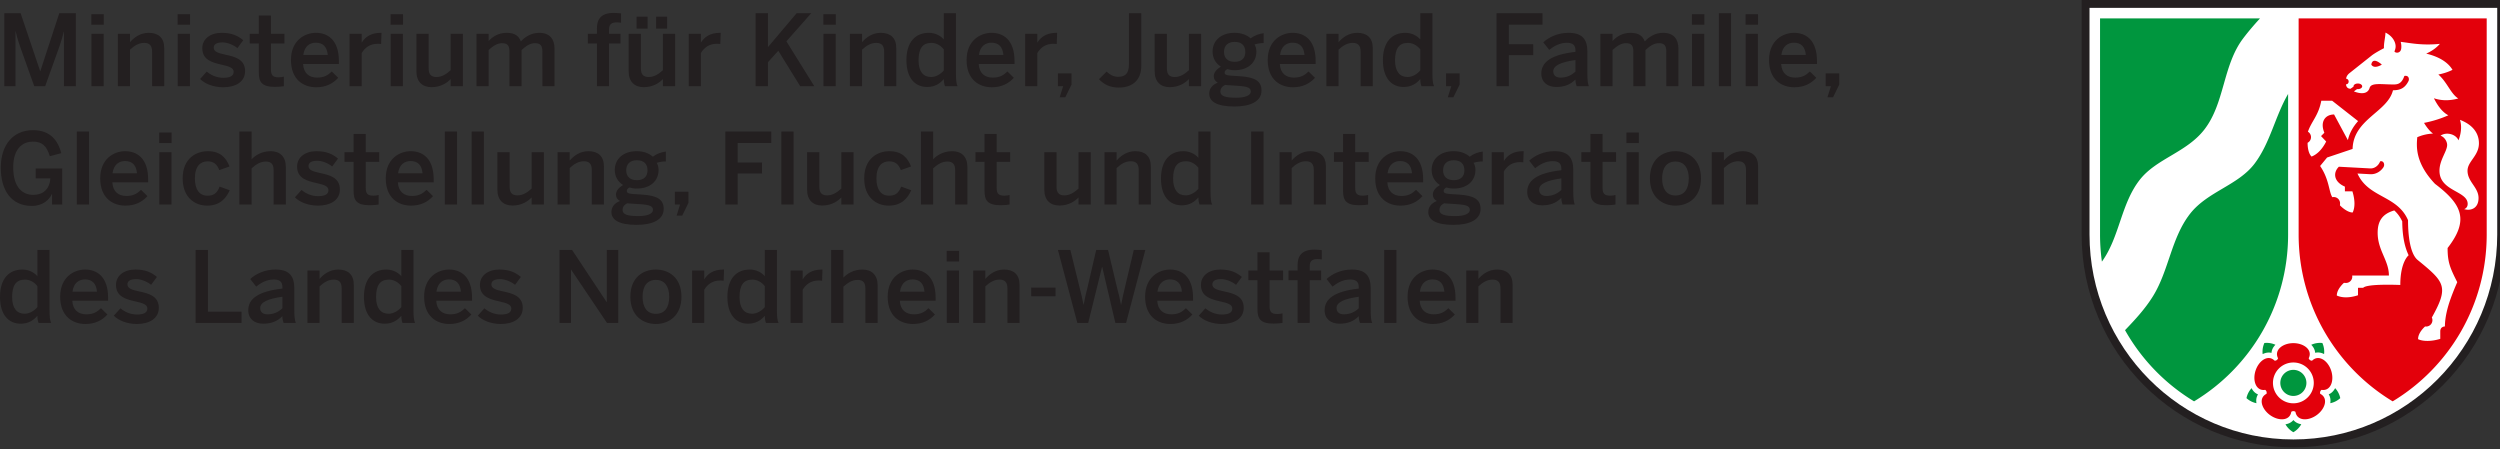
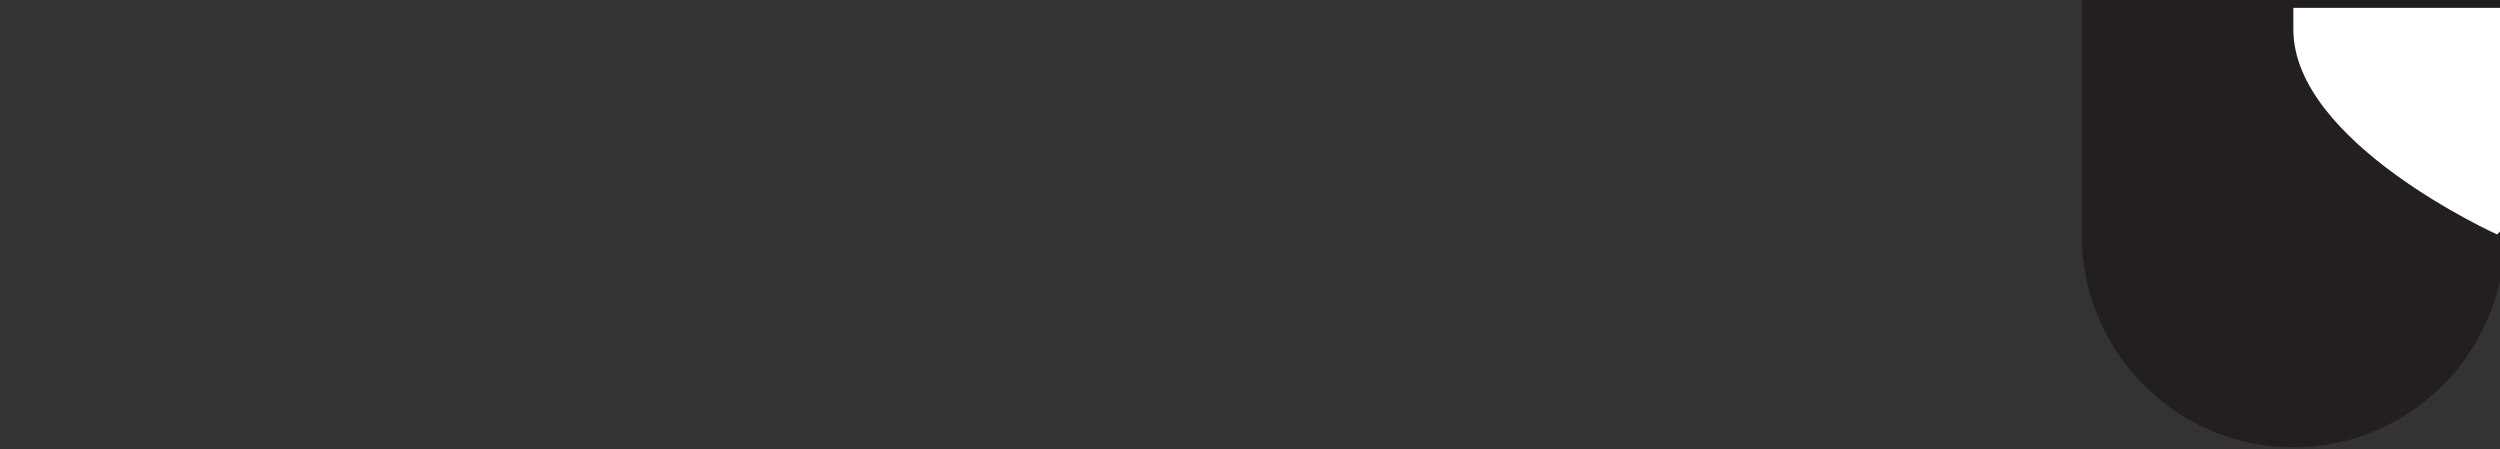
<svg xmlns="http://www.w3.org/2000/svg" xml:space="preserve" style="fill-rule:evenodd;clip-rule:evenodd;stroke-linejoin:round;stroke-miterlimit:2" width="512" height="92" viewBox="0 0 512 92">
  <rect x="0" y="0" width="512" height="92" fill="#333333" stroke="none" />
  <path d="M2325.16 451.867c-117.35 0-212.55-95.67-212.55-213.654V2.591h425.09v235.622c0 117.984-95.19 213.654-212.54 213.654" style="fill:#fff" transform="matrix(.202 0 0 .202 0 -.092)" />
-   <path d="M2539.84.457v237.756c0 119.152-96.14 215.787-214.68 215.787s-214.68-96.635-214.68-215.787V.457zm-8 237.756c0 114.771-92.6 207.787-206.68 207.787s-206.68-93.016-206.68-207.787V8.457h413.36z" style="fill:#231f20" transform="matrix(.202 0 0 .202 0 -.092)" />
-   <path d="M2333.19 430.576a21.3 21.3 0 0 1-8.03 8.086 21.3 21.3 0 0 1-8.01-8.039c3.13-.475 5.97-1.797 8.04-4.297 2.06 2.416 4.88 3.748 8 4.25m-45.46-21.334a21.27 21.27 0 0 1-10.12-5.131 21.27 21.27 0 0 1 5.17-10.097c1.41 2.814 3.53 5.099 6.52 6.298-1.71 2.731-2.09 5.825-1.57 8.93m6.29-49.763c-.45-3.84.16-7.745 1.75-11.266a21.3 21.3 0 0 1 11.2 1.797c-2.25 2.226-3.77 4.97-3.98 8.215-3.09-.748-6.15-.172-8.97 1.254m49.27-9.446a21.3 21.3 0 0 1 11.26-1.818 21.36 21.36 0 0 1 1.75 11.209c-2.81-1.459-5.89-2.059-9.04-1.248-.24-3.168-1.74-5.903-3.97-8.143m24.21 43.94a21.33 21.33 0 0 1 5.21 10.14 21.3 21.3 0 0 1-10.12 5.131c.52-3.125.14-6.242-1.61-8.984 2.94-1.211 5.08-3.477 6.52-6.287m-42.35 7.914c-7.3 0-13.22-5.92-13.22-13.225 0-7.303 5.92-13.223 13.22-13.223s13.23 5.92 13.23 13.223c0 7.305-5.92 13.225-13.23 13.225m-196-382.763h162.15c-6.04 6.628-11.9 13.395-17.29 20.582-20.44 27.282-18.42 65.349-39.06 92.032-18.05 23.328-48.61 29.436-65.5 50.984-19.14 24.429-20.38 58.008-38.41 82.997a200 200 0 0 1-1.89-27.506zm190.67 76.583v142.506c0 71.871-38.25 134.715-95.33 169.154-29.08-17.541-53.27-42.447-70-72.162 10.37-10.807 20.52-21.766 28.43-34.596 16.1-26.117 18.51-59.175 37.58-83.505 17.67-22.527 48.85-28.772 65.46-50.927 15.84-21.127 20.69-47.862 33.86-70.47" style="fill:#00963e;fill-rule:nonzero" transform="matrix(.202 0 0 .202 0 -.092)" />
-   <path d="M2330.49 19.124h190.68v219.089c0 71.871-38.25 134.715-95.34 169.154-57.09-34.439-95.34-97.283-95.34-169.154zm182.8 126.582c0 12.785-11.56 18.312-11.56 27.858 0 11.295 11.17 16.748 11.17 27.647 0 11.267-8.86 13.175-14.6 11.227 0 0 3.58-.867 3.58-5.258 0-13.351-28.59-12.648-28.59-33.616 0-10.962 7.78-19.695 7.78-26.162 0-3.292-2.48-7.924-6.71-9.387 5.85-4.152 15.68-1.606 18.21 4.745 2.03-5.29 3.89-13.155 1.5-20.805 13.45 5.151 19.2 13.904 19.22 23.69zm-109.11-79.73c3.01 5.007 10.65-.006 10.65-.006s-9.26-8.766-10.65.006m47.4 278.336c0-6.607 6.5-12.32 7.14-12.873a6.42 6.42 0 0 0 7.42-6.347c0-.971-.21-1.891-.6-2.715 17.62-31.442 12.95-36.006-14.35-58.313-7.47-6.104-9.78-23.962-9.78-40.371-10.85-25.361-40.19-22.417-51.25-47.312l12.83.696c6.57.356 11.19-3.621 13.38-6.891 2.05-3.055.03-7.224-3.27-6.103-1.49 4.108-5.51 7.369-9.96 7.129l-31.84-1.718c-6.34 6.301-4.98 15.413 6.11 20.173v4.755h7.59c2.71 8.594 2.81 16.29.29 21.48-6.06 0-12.89-7.235-12.89-7.235.02-.752.11-1.377.11-2.024a6.42 6.42 0 0 0-6.42-6.424c-.5 0-.99.057-1.46.165-3.6-5.731-3.03-17.992-12.36-31.631l7.07-8.598 25.87-8.697c.74-30.326 35.59-37.341 40.94-59.49 7.47 0 12.12-2.208 15.73-9.292.94-1.834.5-6.148-4.17-5.219-2.6 7.347-6.05 8.644-10.87 8.644-12.56 0-22.69-2.111-24.38 3.481-2.84 9.437-15.92 3.517-15.92 3.517l3.2-2.332q.39.048.81.049c2.42 0 4.38-1.277 4.38-2.852s-1.96-2.851-4.38-2.851c-2.42-.001-4.39 1.276-4.39 2.851 0 .097.01.194.02.288l-3 2.182c-3.87 0-4.55-3.033-4.65-4.473 1.54.002 2.68-1.269 2.68-2.837 0-1.567-1.14-2.838-2.56-2.838.06-1.159.71-3.549 3.49-5.752l22.33-17.725c3.23-2.57 9.69-6.023 12.55-7.51-.34-4.86 1.5-11.273 1.5-15.806 0 0 6.57 2.814 9.25 9.196 1.99 4.724.73 7.657-.14 9.971 1.21 1.905 6.28 1.923 6.87-2.962.24-1.922.2-4.188-.53-6.814 8.69.945 20.93 3.925 39.74 2.025-3.8 4.415-8.71 7.607-13.87 9.912 9.37 2.216 20.9 6.831 26.66 16.425-4.51 2.296-9.45 3.798-14.35 4.754 8.99 7.83 12.51 19.552 20.2 24.289-9.98 2.768-18.2 1.987-24.68-.208 3.14 6.397 7.99 13.852 14.63 17.256-9.05 4.072-17.86 6.396-24.66 7.716 2.13 3.563 5.26 7.955 9.08 10.852a43.9 43.9 0 0 0-15.96 3.678c-.59 8.214-2.85 25.261 17.97 47.239 27.74 20.981 34.67 36.876 12.8 65.08 0 14.295 2.39 20.043 9.79 34.641-.64 1.426-3.67 8.289-6.7 16.686-3.32 9.201-5.81 19.306-5.81 28.189 0 0-4.71-.026-4.71 4.984V344c-8.63 2.691-17.4 2.795-22.52.312M2343.6 159.189c-4.01-3.959-4.04-12.457-4.01-13.974a6.4 6.4 0 0 0 1.57-1.157 6.423 6.423 0 0 0-1.24-10.054c3.63-10.681 10.68-16.229 13.54-31.385h11.05l26.27 20.611c-4.68 5.281-8.56 11.461-10.36 19.325l-13.99-26.029c-8.98 0-14.49 7.427-9.84 18.512l-3.38 3.395 5.21 5.507c-3.9 7.712-9.11 13.083-14.82 15.249m41.18 120.602h37.23c0-15.338-11.4-25.404-11.4-43.348 0-11.738 4.62-19.101 16.86-22.636 3.06 2.778 5.82 6.315 8.08 11.148.11 15.713 2.73 26.5 6.48 34.303 0 0-8.46 6.439-8.46 30.121 0 0-33.57-1.539-37.6 2.842h-5.29v7.582c-8.27 2.722-15.97 2.814-21.48.275 0-6.736 7.24-12.865 7.24-12.865.74.027 1.37.123 2.02.123a6.42 6.42 0 0 0 6.32-7.545m-83.31 141.475c-8.69-6.313-11.94-17.27-3.58-21.499.56-1.474 0-3.197-1.32-4.058-9.25 1.492-13.06-9.285-9.74-19.504 3.32-10.213 12.74-16.691 19.34-10.049 1.58.08 3.04-.984 3.45-2.508-4.27-8.336 4.8-15.291 15.54-15.291 10.74.002 19.81 6.955 15.54 15.291a3.43 3.43 0 0 0 3.45 2.508c6.6-6.642 16.02-.162 19.34 10.057 3.32 10.213-.49 20.988-9.74 19.498-1.32.859-1.88 2.582-1.32 4.056 8.36 4.231 5.11 15.188-3.59 21.503-8.68 6.312-20.11 6.021-21.55-3.237-1.22-.992-3.04-.992-4.27 0-1.43 9.258-12.86 9.547-21.55 3.233m44.37-32.604c0 11.428-9.26 20.692-20.69 20.692-11.42 0-20.69-9.264-20.69-20.692 0-11.426 9.27-20.689 20.69-20.689 11.43 0 20.69 9.263 20.69 20.689" style="fill:#e3000b" transform="matrix(.202 0 0 .202 0 -.092)" />
-   <path d="M4.399 87.839V13.834H20.9l19.802 58.704h.2l19.201-58.704h16.801v74.005H64.803V32.636h-.2c-1.1 5.1-2.7 9.9-4.4 15.1L45.802 87.839H34.701L20.4 47.736c-1.799-5.3-2.899-8.5-4.5-15.601h-.2v55.704zM92.698 87.839V34.736H105.1v53.103zm-.1-62.304V14.834H105.2v10.701zM119.498 87.839V34.736h12.3v8.5c4-4.6 10.201-9.501 19.001-9.501 9.701 0 15.701 5.001 15.701 15.501v38.603h-12.3V52.737c0-5.801-2.401-8.801-8.001-8.801-5.4 0-9.901 2.7-14.401 6.9v37.003zM180.197 87.839V34.736h12.401v53.103zm-.1-62.304V14.834h12.601v10.701zM202.896 80.538l6.7-7.5c4.001 3.4 9.901 6.3 16.701 6.3 6.6 0 10.601-1.7 10.601-6.1 0-4.301-5.4-5.6-11.801-7.1-9.1-2.101-20.001-4.501-20.001-16.802 0-9.3 8-15.601 19.701-15.601 10.101 0 16.301 2.901 21.802 7.501l-5.901 8c-3.9-3.2-10.2-5.8-15.001-5.8-6.8 0-9 2.4-9 5.4 0 4.301 5.3 5.601 11.6 7.001 9.101 2 20.202 4.3 20.202 16.701 0 11.201-10.101 16.401-22.202 16.401-9.8 0-18.601-3.501-23.401-8.401M262.396 73.938V44.536h-9.201v-9.8h9.201V16.234h12.301v18.502h13.7v9.8h-13.7v26.302c0 5.7 1.7 8 7.8 8 1.8 0 4.101-.3 5.301-.7v9.701c-1.3.3-5.901.7-9.001.7-13.501 0-16.401-5.001-16.401-14.601M332.299 56.137c-.7-8.101-4.7-12.401-12.101-12.401-6 0-11.501 3.4-12.701 12.401zm-37.302 5.2c0-20.201 14.3-27.602 25.301-27.602 11.901 0 23.302 7.101 23.302 28.702v2.9h-36.303c.5 9.601 6.401 13.801 14.201 13.801 6.9 0 10.901-2.3 14.901-6.2l6.5 6.4c-5.5 6.1-12.8 9.601-22.301 9.601-13.301 0-25.601-8.101-25.601-27.602M354.396 87.839V34.736h12.301v8.7h.2c3.3-5.3 9-9.701 19.101-9.701h.8l-.4 11.301c-.6-.1-2.6-.2-3.3-.2-7.901 0-12.901 3.7-16.401 9.401v33.602zM396.095 87.839V34.736h12.401v53.103zm-.1-62.304V14.834h12.601v10.701zM422.193 72.838V34.736h12.401v35.202c0 5.9 2.5 8.6 7.901 8.6s9.901-2.8 14.401-6.9V34.736h12.4v53.103h-12.4v-7.2c-3.401 3.6-9.801 8.2-19.402 8.2-9.3 0-15.301-5.501-15.301-16.001M483.093 87.839V34.736h12.301v7.3c4.1-4.5 10.101-8.301 18.2-8.301 8.901 0 12.402 3.501 14.502 8.701 4.2-4.6 10.501-8.701 18.601-8.701 10.801 0 15.501 6.501 15.501 16.001v38.103h-12.301V52.837c0-5.901-1.7-8.601-7.5-8.601-5.001 0-9.001 2.8-13.601 6.901v36.702h-12.301V52.837c0-5.901-1.701-8.601-7.5-8.601-4.9 0-9.001 2.8-13.601 6.901v36.702zM605.192 87.839V44.536h-9.2v-9.8h9.2v-5.401c0-8.901 3.701-15.801 17.201-15.801 2.3 0 6.4.4 7.3.5v9.501c-.799-.2-2.799-.4-4.2-.4-4.4 0-8 1.2-8 6.9v4.701h11.601v9.8h-11.601v43.303zM665.193 17.334h11.201v12.101h-11.201zm-19.801 0h11.2v12.101h-11.2zm-8.001 55.504V34.736h12.401v35.202c0 5.9 2.5 8.6 7.9 8.6s9.901-2.8 14.401-6.9V34.736h12.401v53.103h-12.401v-7.2c-3.4 3.6-9.8 8.2-19.401 8.2-9.3 0-15.301-5.501-15.301-16.001M698.291 87.839V34.736h12.301v8.7h.2c3.3-5.3 9-9.701 19.101-9.701h.8l-.4 11.301c-.6-.1-2.6-.2-3.3-.2-7.901 0-12.901 3.7-16.401 9.401v33.602zM766.089 87.839V13.834h12.501v34.402l29.101-34.402h14.801l-25.201 28.502 28.302 45.503h-14.301L789.09 51.936l-10.5 11.601v24.302zM834.889 87.839V34.736h12.401v53.103zm-.1-62.304V14.834h12.601v10.701zM861.688 87.839V34.736h12.3v8.5c4-4.6 10.201-9.501 19.001-9.501 9.701 0 15.701 5.001 15.701 15.501v38.603h-12.3V52.737c0-5.801-2.401-8.801-8.001-8.801-5.4 0-9.901 2.7-14.401 6.9v37.003zM956.889 71.838V50.536c-3.3-4.3-8.1-6.6-12.5-6.6-9.301 0-13.101 6-13.101 17.801 0 11.201 4.8 16.801 12.701 16.801 5.1 0 10-3.2 12.9-6.7m-37.902-10.401c0-18.401 9.1-27.702 22.701-27.702 5.701 0 11.301 2.301 15.201 6.701V13.834h12.301v61.004c0 6.4.4 10.301 1.6 13.001h-12.701c-.699-1.5-1.2-4.501-1.2-7.2-3.9 4.5-9 8-16.901 8-12.1 0-21.001-8.801-21.001-27.202M1017.29 56.137c-.7-8.101-4.7-12.401-12.1-12.401-6.002 0-11.503 3.4-12.703 12.401zm-37.304 5.2c0-20.201 14.301-27.602 25.304-27.602 11.9 0 23.3 7.101 23.3 28.702v2.9h-36.303c.5 9.601 6.401 13.801 14.203 13.801 6.9 0 10.9-2.3 14.9-6.2l6.5 6.4c-5.5 6.1-12.8 9.601-22.3 9.601-13.303 0-25.604-8.101-25.604-27.602M1039.39 87.839V34.736h12.3v8.7h.2c3.3-5.3 9-9.701 19.1-9.701h.8l-.4 11.301c-.6-.1-2.6-.2-3.3-.2-7.9 0-12.9 3.7-16.4 9.401v33.602zM1074.39 99.039l3.5-11.2h-5.3V74.838h13.8v11.301l-6.3 12.9zM1114.18 80.738l7.8-7.7c2.6 2.6 6.5 5.3 11.5 5.3 6.91 0 11.11-2.8 11.11-12.7V13.834h12.5v53.503c0 13.802-8.3 21.902-22.8 21.902-8.91 0-15.11-3.201-20.11-8.501M1170.68 72.838V34.736h12.4v35.202c0 5.9 2.5 8.6 7.9 8.6s9.91-2.8 14.41-6.9V34.736h12.4v53.103h-12.4v-7.2c-3.4 3.6-9.81 8.2-19.41 8.2-9.3 0-15.3-5.501-15.3-16.001M1262.58 53.137c0-6.601-3.8-10.201-10.8-10.201-6.8 0-10.8 3.7-10.8 10.201 0 6.5 4.1 10 10.9 10 6.7 0 10.7-3.5 10.7-10m5.51 40.202c0-3.8-2.7-5.2-13.51-5.9l-9.2-.6c-1.1 0-2.1-.1-3.2-.301-3.5 1.601-4.9 4.101-4.9 6.801 0 4.7 5.4 6.2 16.2 6.2 9 0 14.61-2.399 14.61-6.2m-42.11 2.1c0-5.3 3.3-9.1 8.7-11.2-2.7-1.401-4.1-3.6-4.1-6.501 0-4 3.2-7.3 7.2-9.701-5.4-3.399-8.4-8.8-8.4-15.3 0-10.901 8.4-19.002 22.3-19.002 7.3 0 12.71 2.401 16.31 5.601 3.4-2.7 8.8-4.8 13.2-5.2v10c-2.4 0-5.8.3-9.3 1.4 1.2 1.9 1.9 4.4 1.9 7.201 0 11.1-8.3 18.901-22.11 18.901-3 0-4.8-.4-7.4-1.101-1.6.901-2.7 2.001-2.7 3.401 0 2.1 1.4 2.8 6.1 3.2l9.4.6c15.71 1 21.91 5.2 21.91 14.501 0 10.9-11 16.2-27.41 16.2-18.3 0-25.6-5.3-25.6-13M1322.59 56.137c-.7-8.101-4.7-12.401-12.11-12.401-6 0-11.5 3.4-12.7 12.401zm-37.31 5.2c0-20.201 14.3-27.602 25.3-27.602 11.91 0 23.31 7.101 23.31 28.702v2.9h-36.31c.5 9.601 6.4 13.801 14.2 13.801 6.91 0 10.91-2.3 14.91-6.2l6.5 6.4c-5.5 6.1-12.8 9.601-22.31 9.601-13.3 0-25.6-8.101-25.6-27.602M1344.78 87.839V34.736h12.3v8.5c4-4.6 10.2-9.501 19-9.501 9.71 0 15.71 5.001 15.71 15.501v38.603h-12.31V52.737c0-5.801-2.4-8.801-8-8.801-5.4 0-9.9 2.7-14.4 6.9v37.003zM1439.98 71.838V50.536c-3.29-4.3-8.1-6.6-12.5-6.6-9.3 0-13.1 6-13.1 17.801 0 11.201 4.8 16.801 12.7 16.801 5.1 0 10-3.2 12.9-6.7m-37.9-10.401c0-18.401 9.1-27.702 22.7-27.702 5.7 0 11.3 2.301 15.2 6.701V13.834h12.31v61.004c0 6.4.4 10.301 1.6 13.001h-12.7c-.71-1.5-1.21-4.501-1.21-7.2-3.9 4.5-9 8-16.9 8-12.1 0-21-8.801-21-27.202M1467.88 99.039l3.5-11.2h-5.3V74.838h13.8v11.301l-6.3 12.9zM1517.28 87.839V13.834h46.6v11.601h-34.1v19.801h24.7v11.101h-24.7v31.502zM1597.28 73.038V61.337c-14.7 2-22.5 5.6-22.5 11.401 0 4.2 2.9 6.4 7.4 6.4 6.3 0 11.2-2.4 15.1-6.1m-34.6 2c0-11.501 9.8-19.201 34.6-22.002v-1.6c0-5.3-2.8-7.6-8.7-7.6-7.4 0-13.4 3.6-17.9 7.2l-6-7.7c5.7-5.2 14.6-9.601 25.6-9.601 14.2 0 19.1 6.801 19.1 19.201v21.902c0 6.4.4 10.301 1.5 13.001h-12.4c-.7-2.2-1.2-3.801-1.2-6.801-5.4 5.5-11.7 7.601-19.6 7.601-8.6 0-15-4.8-15-13.601M1622.58 87.839V34.736h12.3v7.3c4.1-4.5 10.1-8.301 18.2-8.301 8.9 0 12.4 3.501 14.5 8.701 4.2-4.6 10.5-8.701 18.6-8.701 10.8 0 15.5 6.501 15.5 16.001v38.103h-12.3V52.837c0-5.901-1.7-8.601-7.5-8.601-5 0-9 2.8-13.6 6.901v36.702h-12.3V52.837c0-5.901-1.7-8.601-7.5-8.601-4.9 0-9 2.8-13.6 6.901v36.702zM1715.48 87.839V34.736h12.4v53.103zm-.1-62.304V14.834h12.6v10.701zM1742.68 13.834h12.4v74.005h-12.4zM1769.87 87.839V34.736h12.4v53.103zm-.1-62.304V14.834h12.61v10.701zM1830.88 56.137c-.7-8.101-4.7-12.401-12.11-12.401-6 0-11.5 3.4-12.7 12.401zm-37.31 5.2c0-20.201 14.3-27.602 25.31-27.602 11.9 0 23.3 7.101 23.3 28.702v2.9h-36.31c.5 9.601 6.4 13.801 14.2 13.801 6.91 0 10.91-2.3 14.91-6.2l6.5 6.4c-5.5 6.1-12.8 9.601-22.3 9.601-13.31 0-25.61-8.101-25.61-27.602M1852.77 99.039l3.5-11.2h-5.3V74.838h13.8v11.301l-6.29 12.9zM.799 170.536c0-23.702 12.901-38.102 32.602-38.102 14.001 0 24.302 6.5 28.702 23.301l-11.601 3.1c-3.3-11.1-8.4-14.8-17.201-14.8s-19.901 5.4-19.901 26.201c0 20.701 9.901 27.802 20.401 27.802 9.801 0 16.501-5.801 17.302-16.701H36.202v-10.101h26.901v36.602H52.802v-10.7h-.199c-2.301 5.3-8.801 12.1-20.202 12.1-21.201 0-31.602-16.1-31.602-38.702M77.899 133.834H90.3v74.004H77.899zM138.9 176.136c-.7-8.1-4.7-12.4-12.101-12.4-6 0-11.5 3.4-12.7 12.4zm-37.302 5.201c0-20.201 14.301-27.602 25.301-27.602 11.901 0 23.302 7.1 23.302 28.702v2.9h-36.302c.5 9.6 6.4 13.801 14.201 13.801 6.9 0 10.9-2.3 14.9-6.201l6.501 6.401c-5.501 6.1-12.801 9.6-22.301 9.6-13.301 0-25.602-8.1-25.602-27.601M161.498 207.838v-53.103h12.4v53.103zm-.101-62.303v-10.701h12.602v10.701zM185.196 181.337c0-20.301 13.701-27.602 25.502-27.602 13.2 0 18.801 7.301 22.001 15.501l-10.401 3.7c-2.1-6-5.9-8.9-11.8-8.9-7.001 0-12.901 4.6-12.901 17.301 0 11.3 4.6 17.501 12.701 17.501 5.6 0 9.5-1.7 12.4-9.201l10.201 3.7c-3.8 8.501-10.101 15.601-22.901 15.601-12.301 0-24.802-8.2-24.802-27.601M242.696 207.838v-74.004h12.401v28.101c3.4-3.6 9.8-8.2 19.401-8.2 9.301 0 15.301 5.5 15.301 16.001v38.102h-12.401v-35.002c0-5.9-2.5-8.6-7.9-8.6s-9.902 2.8-14.401 6.9v36.702zM298.996 200.538l6.7-7.5c4 3.399 9.901 6.3 16.701 6.3 6.601 0 10.601-1.7 10.601-6.101 0-4.3-5.4-5.6-11.801-7.1-9.1-2.1-20.001-4.5-20.001-16.801 0-9.3 8-15.601 19.701-15.601 10.101 0 16.301 2.9 21.802 7.5l-5.901 8.001c-3.9-3.2-10.2-5.801-15.001-5.801-6.8 0-9 2.401-9 5.401 0 4.3 5.3 5.6 11.6 7 9.101 2 20.202 4.301 20.202 16.702 0 11.2-10.101 16.4-22.202 16.4-9.8 0-18.601-3.5-23.401-8.4M358.496 193.937v-29.401h-9.201v-9.801h9.201v-18.501h12.301v18.501h13.701v9.801h-13.701v26.301c0 5.701 1.7 8.001 7.801 8.001 1.799 0 4.1-.3 5.3-.7v9.7c-1.3.3-5.9.7-9.001.7-13.501 0-16.401-5-16.401-14.601M428.399 176.136c-.7-8.1-4.7-12.4-12.101-12.4-6 0-11.501 3.4-12.701 12.4zm-37.302 5.201c0-20.201 14.3-27.602 25.301-27.602 11.901 0 23.302 7.1 23.302 28.702v2.9h-36.303c.5 9.6 6.401 13.801 14.201 13.801 6.901 0 10.901-2.3 14.901-6.201l6.501 6.401c-5.501 6.1-12.801 9.6-22.302 9.6-13.301 0-25.601-8.1-25.601-27.601M450.996 133.834h12.401v74.004h-12.401zM478.195 133.834h12.401v74.004h-12.401zM504.293 192.837v-38.102h12.4v35.202c0 5.9 2.5 8.601 7.902 8.601 5.4 0 9.901-2.8 14.401-6.901v-36.902h12.4v53.103h-12.4v-7.2c-3.4 3.6-9.801 8.2-19.402 8.2-9.3 0-15.301-5.5-15.301-16.001M565.293 207.838v-53.103h12.301v8.501c4-4.601 10.201-9.501 19.001-9.501 9.701 0 15.701 5 15.701 15.501v38.602h-12.3v-35.102c0-5.8-2.401-8.801-8.001-8.801-5.4 0-9.901 2.701-14.401 6.901v37.002zM656.495 173.136c0-6.6-3.8-10.201-10.801-10.201-6.8 0-10.8 3.701-10.8 10.201 0 6.501 4.1 10.001 10.9 10.001 6.701 0 10.701-3.5 10.701-10.001m5.501 40.203c0-3.801-2.701-5.201-13.501-5.901l-9.201-.6c-1.1 0-2.1-.1-3.2-.3-3.5 1.6-4.901 4.101-4.901 6.801 0 4.7 5.401 6.2 16.202 6.2 9 0 14.601-2.4 14.601-6.2m-42.103 2.1c0-5.3 3.3-9.101 8.7-11.201-2.7-1.4-4.1-3.6-4.1-6.5 0-4.001 3.2-7.301 7.2-9.701-5.4-3.4-8.4-8.8-8.4-15.301 0-10.901 8.4-19.001 22.301-19.001 7.301 0 12.701 2.4 16.302 5.6 3.399-2.7 8.8-4.8 13.2-5.2v10.001c-2.4 0-5.8.299-9.3 1.4 1.2 1.9 1.9 4.4 1.9 7.2 0 11.101-8.3 18.901-22.102 18.901-3 0-4.8-.4-7.4-1.1-1.6.9-2.7 2.001-2.7 3.4 0 2.101 1.4 2.801 6.1 3.201l9.401.6c15.701 1 21.901 5.2 21.901 14.501 0 10.9-11 16.2-27.401 16.2-18.302 0-25.602-5.3-25.602-13M685.993 219.039l3.5-11.201h-5.301v-13.001h13.801v11.301l-6.3 12.901zM735.391 207.838v-74.004h46.603v11.6h-34.102v19.802h24.701v11.1h-24.701v31.502zM792.189 133.834h12.401v74.004h-12.401zM818.288 192.837v-38.102h12.4v35.202c0 5.9 2.5 8.601 7.901 8.601s9.901-2.8 14.401-6.901v-36.902h12.401v53.103H852.99v-7.2c-3.4 3.6-9.801 8.2-19.401 8.2-9.301 0-15.301-5.5-15.301-16.001M876.188 181.337c0-20.301 13.7-27.602 25.501-27.602 13.201 0 18.801 7.301 22.001 15.501l-10.4 3.7c-2.101-6-5.901-8.9-11.801-8.9-7.001 0-12.901 4.6-12.901 17.301 0 11.3 4.6 17.501 12.701 17.501 5.6 0 9.501-1.7 12.4-9.201l10.201 3.7c-3.8 8.501-10.1 15.601-22.901 15.601-12.301 0-24.801-8.2-24.801-27.601M933.688 207.838v-74.004h12.4v28.101c3.4-3.6 9.801-8.2 19.401-8.2 9.301 0 15.302 5.5 15.302 16.001v38.102H968.39v-35.002c0-5.9-2.5-8.6-7.901-8.6s-9.901 2.8-14.401 6.9v36.702zM998.188 193.937v-29.401h-9.201v-9.801h9.201v-18.501h12.302v18.501h13.7v9.801h-13.7v26.301c0 5.701 1.7 8.001 7.8 8.001 1.8 0 4.1-.3 5.3-.7v9.7c-1.3.3-5.9.7-9 .7-13.5 0-16.402-5-16.402-14.601M1058.79 192.837v-38.102h12.4v35.202c0 5.9 2.5 8.601 7.9 8.601s9.9-2.8 14.4-6.901v-36.902h12.4v53.103h-12.4v-7.2c-3.4 3.6-9.8 8.2-19.4 8.2-9.3 0-15.3-5.5-15.3-16.001M1119.79 207.838v-53.103h12.3v8.501c4-4.601 10.2-9.501 19-9.501 9.7 0 15.7 5 15.7 15.501v38.602h-12.3v-35.102c0-5.8-2.4-8.801-8-8.801-5.4 0-9.9 2.701-14.4 6.901v37.002zM1214.99 191.837v-21.301c-3.3-4.3-8.1-6.601-12.5-6.601-9.3 0-13.1 6.001-13.1 17.802 0 11.2 4.8 16.801 12.7 16.801 5.1 0 10-3.201 12.9-6.701m-37.9-10.4c0-18.401 9.1-27.702 22.7-27.702 5.7 0 11.3 2.3 15.2 6.7v-26.601h12.3v61.003c0 6.401.4 10.301 1.6 13.001h-12.7c-.7-1.5-1.2-4.5-1.2-7.2-3.9 4.5-9 8-16.9 8-12.1 0-21-8.8-21-27.201M1268.48 133.834h12.61v74.004h-12.61zM1297.28 207.838v-53.103h12.31v8.501c4-4.601 10.2-9.501 19-9.501 9.7 0 15.7 5 15.7 15.501v38.602h-12.3v-35.102c0-5.8-2.4-8.801-8-8.801-5.4 0-9.9 2.701-14.4 6.901v37.002zM1361.68 193.937v-29.401h-9.2v-9.801h9.2v-18.501h12.31v18.501h13.7v9.801h-13.7v26.301c0 5.701 1.7 8.001 7.8 8.001 1.8 0 4.1-.3 5.3-.7v9.7c-1.3.3-5.9.7-9 .7-13.51 0-16.41-5-16.41-14.601M1431.59 176.136c-.7-8.1-4.7-12.4-12.1-12.4-6 0-11.5 3.4-12.7 12.4zm-37.3 5.201c0-20.201 14.3-27.602 25.3-27.602 11.9 0 23.3 7.1 23.3 28.702v2.9h-36.3c.5 9.6 6.4 13.801 14.2 13.801 6.9 0 10.9-2.3 14.9-6.201l6.5 6.401c-5.5 6.1-12.8 9.6-22.3 9.6-13.3 0-25.6-8.1-25.6-27.601M1484.69 173.136c0-6.6-3.8-10.201-10.8-10.201-6.8 0-10.8 3.701-10.8 10.201 0 6.501 4.1 10.001 10.9 10.001 6.7 0 10.7-3.5 10.7-10.001m5.5 40.203c0-3.801-2.7-5.201-13.5-5.901l-9.2-.6c-1.1 0-2.1-.1-3.2-.3-3.5 1.6-4.9 4.101-4.9 6.801 0 4.7 5.4 6.2 16.2 6.2 9 0 14.6-2.4 14.6-6.2m-42.11 2.1c0-5.3 3.3-9.101 8.7-11.201-2.7-1.4-4.09-3.6-4.09-6.5 0-4.001 3.2-7.301 7.2-9.701-5.41-3.4-8.41-8.8-8.41-15.301 0-10.901 8.41-19.001 22.31-19.001 7.3 0 12.7 2.4 16.3 5.6 3.4-2.7 8.8-4.8 13.2-5.2v10.001c-2.4 0-5.8.299-9.3 1.4 1.2 1.9 1.9 4.4 1.9 7.2 0 11.101-8.3 18.901-22.1 18.901-3 0-4.8-.4-7.4-1.1-1.6.9-2.7 2.001-2.7 3.4 0 2.101 1.4 2.801 6.1 3.201l9.4.6c15.7 1 21.9 5.2 21.9 14.501 0 10.9-11 16.2-27.4 16.2-18.3 0-25.61-5.3-25.61-13M1512.38 207.838v-53.103h12.31v8.7h.2c3.3-5.3 9-9.7 19.1-9.7h.8l-.4 11.301c-.6-.101-2.6-.2-3.3-.2-7.9 0-12.9 3.7-16.4 9.4v33.602zM1582.99 193.038v-11.701c-14.71 2-22.51 5.6-22.51 11.4 0 4.2 2.9 6.401 7.4 6.401 6.31 0 11.21-2.4 15.11-6.1m-34.61 2c0-11.501 9.8-19.202 34.61-22.002v-1.6c0-5.3-2.8-7.601-8.71-7.601-7.4 0-13.4 3.601-17.9 7.201l-6-7.701c5.7-5.2 14.6-9.6 25.6-9.6 14.21 0 19.11 6.801 19.11 19.201v21.901c0 6.401.4 10.301 1.5 13.001h-12.4c-.7-2.2-1.2-3.8-1.2-6.8-5.4 5.5-11.71 7.6-19.61 7.6-8.6 0-15-4.8-15-13.6M1612.48 193.937v-29.401h-9.2v-9.801h9.2v-18.501h12.3v18.501h13.7v9.801h-13.7v26.301c0 5.701 1.7 8.001 7.8 8.001 1.8 0 4.1-.3 5.3-.7v9.7c-1.3.3-5.9.7-9 .7-13.5 0-16.4-5-16.4-14.601M1649.08 207.838v-53.103h12.4v53.103zm-.1-62.303v-10.701h12.6v10.701zM1712.18 181.337c0-9.901-4.2-17.101-13.5-17.101-8.9 0-13.5 6.4-13.5 17.101 0 10.1 4.1 17.301 13.5 17.301 8.9 0 13.5-6.401 13.5-17.301m-39.4 0c0-19.602 12.9-27.602 25.9-27.602 12.9 0 25.9 8 25.9 27.602 0 19.401-13 27.601-25.9 27.601s-25.9-8.2-25.9-27.601M1735.48 207.838v-53.103h12.3v8.501c4-4.601 10.2-9.501 19-9.501 9.7 0 15.7 5 15.7 15.501v38.602h-12.3v-35.102c0-5.8-2.4-8.801-8-8.801-5.4 0-9.9 2.701-14.4 6.901v37.002zM37.901 311.837v-21.301c-3.299-4.3-8.1-6.601-12.5-6.601-9.301 0-13.101 6.001-13.101 17.802 0 11.2 4.8 16.801 12.701 16.801 5.1 0 10.001-3.201 12.9-6.701M0 301.437c0-18.401 9.1-27.702 22.701-27.702 5.7 0 11.301 2.3 15.2 6.7v-26.602h12.301v61.004c0 6.401.401 10.301 1.6 13.001h-12.7c-.7-1.5-1.201-4.501-1.201-7.2-3.899 4.5-9 8-16.9 8C8.9 328.638 0 319.837 0 301.437M98.301 296.136c-.7-8.1-4.7-12.4-12.101-12.4-6 0-11.501 3.399-12.701 12.4zm-37.302 5.2c0-20.201 14.3-27.601 25.301-27.601 11.901 0 23.302 7.1 23.302 28.702v2.899H73.299c.5 9.601 6.401 13.801 14.201 13.801 6.9 0 10.901-2.3 14.901-6.2l6.501 6.4c-5.501 6.101-12.801 9.601-22.302 9.601-13.301 0-25.601-8.101-25.601-27.602M115.399 320.538l6.7-7.5c4.001 3.399 9.901 6.299 16.701 6.299 6.6 0 10.601-1.7 10.601-6.1 0-4.3-5.401-5.6-11.801-7.1-9.1-2.1-20.001-4.501-20.001-16.802 0-9.299 8-15.6 19.701-15.6 10.101 0 16.301 2.9 21.802 7.5l-5.901 8.001c-3.9-3.2-10.201-5.801-15.001-5.801-6.8 0-9 2.4-9 5.4 0 4.301 5.3 5.601 11.6 7.001 9.101 2 20.201 4.3 20.201 16.702 0 11.2-10.1 16.4-22.201 16.4-9.8 0-18.601-3.5-23.401-8.4M198.297 327.838v-74.005h12.501v62.604H244.9v11.401zM286.297 313.038v-11.702c-14.701 2-22.501 5.601-22.501 11.401 0 4.2 2.9 6.4 7.4 6.4 6.301 0 11.201-2.399 15.101-6.099m-34.602 2c0-11.501 9.801-19.202 34.602-22.002v-1.6c0-5.301-2.8-7.601-8.7-7.601-7.401 0-13.401 3.601-17.902 7.201l-6-7.701c5.701-5.2 14.601-9.6 25.602-9.6 14.201 0 19.101 6.801 19.101 19.201v21.901c0 6.401.4 10.301 1.5 13.001h-12.401c-.7-2.2-1.2-3.8-1.2-6.8-5.4 5.5-11.7 7.6-19.601 7.6-8.601 0-15.001-4.8-15.001-13.6M311.694 327.838v-53.103h12.301v8.501c4-4.601 10.2-9.501 19.001-9.501 9.7 0 15.701 5 15.701 15.501v38.602h-12.301v-35.102c0-5.8-2.4-8.801-8-8.801-5.401 0-9.901 2.7-14.401 6.9v37.003zM406.896 311.837v-21.301c-3.3-4.3-8.101-6.601-12.501-6.601-9.301 0-13.101 6.001-13.101 17.802 0 11.2 4.8 16.801 12.701 16.801 5.1 0 10.001-3.201 12.901-6.701m-37.903-10.4c0-18.401 9.101-27.702 22.702-27.702 5.7 0 11.301 2.3 15.201 6.7v-26.602h12.3v61.004c0 6.401.401 10.301 1.6 13.001h-12.7c-.7-1.5-1.2-4.501-1.2-7.2-3.9 4.5-9.001 8-16.901 8-12.101 0-21.002-8.801-21.002-27.201M467.295 296.136c-.7-8.1-4.7-12.4-12.101-12.4-6 0-11.501 3.399-12.701 12.4zm-37.302 5.2c0-20.201 14.3-27.601 25.301-27.601 11.901 0 23.302 7.1 23.302 28.702v2.899h-36.303c.5 9.601 6.401 13.801 14.201 13.801 6.901 0 10.901-2.3 14.901-6.2l6.501 6.4c-5.501 6.101-12.801 9.601-22.302 9.601-13.301 0-25.601-8.101-25.601-27.602M484.393 320.538l6.7-7.5c4 3.399 9.9 6.299 16.701 6.299 6.599 0 10.601-1.7 10.601-6.1 0-4.3-5.401-5.6-11.801-7.1-9.101-2.1-20.002-4.501-20.002-16.802 0-9.299 8.001-15.6 19.702-15.6 10.101 0 16.3 2.9 21.801 7.5l-5.9 8.001c-3.901-3.2-10.201-5.801-15.001-5.801-6.8 0-9.001 2.4-9.001 5.4 0 4.301 5.301 5.601 11.601 7.001 9.101 2 20.201 4.3 20.201 16.702 0 11.2-10.1 16.4-22.201 16.4-9.801 0-18.601-3.5-23.401-8.4M567.291 327.838v-74.005h12.701l35.002 52.804h.2v-52.804h11.601v74.005h-11.401l-36.302-53.903h-.2v53.903zM678.492 301.336c0-9.9-4.2-17.1-13.501-17.1-8.901 0-13.501 6.4-13.501 17.1 0 10.101 4.1 17.301 13.501 17.301 8.9 0 13.501-6.4 13.501-17.301m-39.403 0c0-19.601 12.901-27.601 25.902-27.601 12.901 0 25.902 8 25.902 27.601 0 19.402-13.001 27.602-25.902 27.602s-25.902-8.2-25.902-27.602M701.688 327.838v-53.103h12.301v8.7h.2c3.3-5.3 9.001-9.7 19.102-9.7h.799l-.4 11.301c-.6-.101-2.6-.201-3.3-.201-7.9 0-12.901 3.701-16.401 9.401v33.602zM775.39 311.837v-21.301c-3.3-4.3-8.1-6.601-12.501-6.601-9.301 0-13.101 6.001-13.101 17.802 0 11.2 4.8 16.801 12.701 16.801 5.1 0 10.001-3.201 12.901-6.701m-37.903-10.4c0-18.401 9.101-27.702 22.702-27.702 5.7 0 11.301 2.3 15.201 6.7v-26.602h12.3v61.004c0 6.401.401 10.301 1.601 13.001H776.59c-.7-1.5-1.2-4.501-1.2-7.2-3.9 4.5-9.001 8-16.901 8-12.101 0-21.002-8.801-21.002-27.201M801.487 327.838v-53.103h12.301v8.7h.2c3.3-5.3 9-9.7 19.101-9.7h.8l-.4 11.301c-.6-.101-2.6-.201-3.301-.201-7.9 0-12.9 3.701-16.4 9.401v33.602zM842.686 327.838v-74.005h12.4v28.102c3.4-3.6 9.801-8.2 19.401-8.2 9.301 0 15.302 5.5 15.302 16.001v38.102h-12.401v-35.002c0-5.9-2.5-8.6-7.901-8.6s-9.901 2.8-14.401 6.9v36.702zM937.288 296.136c-.701-8.1-4.701-12.4-12.101-12.4-6 0-11.501 3.399-12.701 12.4zm-37.303 5.2c0-20.201 14.301-27.601 25.302-27.601 11.901 0 23.301 7.1 23.301 28.702v2.899h-36.302c.5 9.601 6.401 13.801 14.201 13.801 6.9 0 10.901-2.3 14.901-6.2l6.5 6.4c-5.5 6.101-12.801 9.601-22.301 9.601-13.301 0-25.602-8.101-25.602-27.602M959.885 327.838v-53.103h12.401v53.103zm-.1-62.303v-10.702h12.601v10.702zM986.684 327.838v-53.103h12.3v8.501c3.996-4.601 10.206-9.501 19.006-9.501 9.7 0 15.7 5 15.7 15.501v38.602h-12.3v-35.102c0-5.8-2.4-8.801-8-8.801-5.41 0-9.91 2.7-14.406 6.9v37.003zM1045.48 292.036h24.7v8.8h-24.7zM1092.28 327.838l-19.7-74.005h12.6l9.4 38.303c1.5 5.901 2.9 11.401 3.9 17.201h.2c1-5.701 2.3-11.201 3.8-17.101l8.91-38.403h12l9.2 38.603c1.6 6.301 2.8 10.7 3.9 16.901h.2c1.1-6.4 2.2-10.3 3.6-16.601l9.2-38.903h11.7l-19.5 74.005h-10.9l-13.3-56.704h-.2l-14.01 56.704zM1198.28 296.136c-.7-8.1-4.7-12.4-12.1-12.4-6 0-11.5 3.399-12.7 12.4zm-37.3 5.2c0-20.201 14.3-27.601 25.3-27.601 11.9 0 23.31 7.1 23.31 28.702v2.899h-36.31c.5 9.601 6.4 13.801 14.2 13.801 6.9 0 10.9-2.3 14.9-6.2l6.51 6.4c-5.51 6.101-12.81 9.601-22.31 9.601-13.3 0-25.6-8.101-25.6-27.602M1215.38 320.538l6.7-7.5c4 3.399 9.9 6.299 16.7 6.299 6.6 0 10.6-1.7 10.6-6.1 0-4.3-5.4-5.6-11.8-7.1-9.1-2.1-20-4.501-20-16.802 0-9.299 8-15.6 19.7-15.6 10.1 0 16.3 2.9 21.8 7.5l-5.9 8.001c-3.9-3.2-10.2-5.801-15-5.801-6.8 0-9 2.4-9 5.4 0 4.301 5.3 5.601 11.6 7.001 9.1 2 20.2 4.3 20.2 16.702 0 11.2-10.1 16.4-22.2 16.4-9.8 0-18.6-3.5-23.4-8.4M1274.88 313.937v-29.401h-9.2v-9.801h9.2v-18.501h12.3v18.501h13.7v9.801h-13.7v26.301c0 5.701 1.7 8 7.8 8 1.8 0 4.1-.299 5.3-.7v9.701c-1.3.3-5.9.7-9 .7-13.5 0-16.4-5-16.4-14.601M1315.58 327.838v-43.302h-9.2v-9.801h9.2v-5.401c0-8.9 3.7-15.8 17.2-15.8 2.3 0 6.4.4 7.3.5v9.501c-.8-.201-2.8-.401-4.2-.401-4.4 0-8 1.2-8 6.901v4.7h11.6v9.801h-11.6v43.302zM1377.58 313.038v-11.702c-14.7 2-22.5 5.601-22.5 11.401 0 4.2 2.9 6.4 7.4 6.4 6.3 0 11.2-2.399 15.1-6.099m-34.6 2c0-11.501 9.8-19.202 34.6-22.002v-1.6c0-5.301-2.8-7.601-8.7-7.601-7.4 0-13.4 3.601-17.9 7.201l-6-7.701c5.7-5.2 14.6-9.6 25.6-9.6 14.2 0 19.11 6.801 19.11 19.201v21.901c0 6.401.39 10.301 1.5 13.001h-12.41c-.7-2.2-1.2-3.8-1.2-6.8-5.4 5.5-11.7 7.6-19.6 7.6-8.6 0-15-4.8-15-13.6M1403.38 253.833h12.4v74.005h-12.4zM1464.38 296.136c-.7-8.1-4.7-12.4-12.1-12.4-6 0-11.5 3.399-12.7 12.4zm-37.3 5.2c0-20.201 14.3-27.601 25.3-27.601 11.9 0 23.3 7.1 23.3 28.702v2.899h-36.3c.5 9.601 6.4 13.801 14.2 13.801 6.9 0 10.9-2.3 14.9-6.2l6.5 6.4c-5.5 6.101-12.8 9.601-22.3 9.601-13.3 0-25.6-8.101-25.6-27.602M1486.58 327.838v-53.103h12.3v8.501c4-4.601 10.2-9.501 19-9.501 9.7 0 15.7 5 15.7 15.501v38.602h-12.3v-35.102c0-5.8-2.4-8.801-8-8.801-5.4 0-9.9 2.7-14.4 6.9v37.003z" style="fill:#231f20;fill-rule:nonzero" transform="matrix(.202 0 0 .202 0 -.092)" />
+   <path d="M2539.84.457v237.756c0 119.152-96.14 215.787-214.68 215.787s-214.68-96.635-214.68-215.787V.457zm-8 237.756s-206.68-93.016-206.68-207.787V8.457h413.36z" style="fill:#231f20" transform="matrix(.202 0 0 .202 0 -.092)" />
</svg>